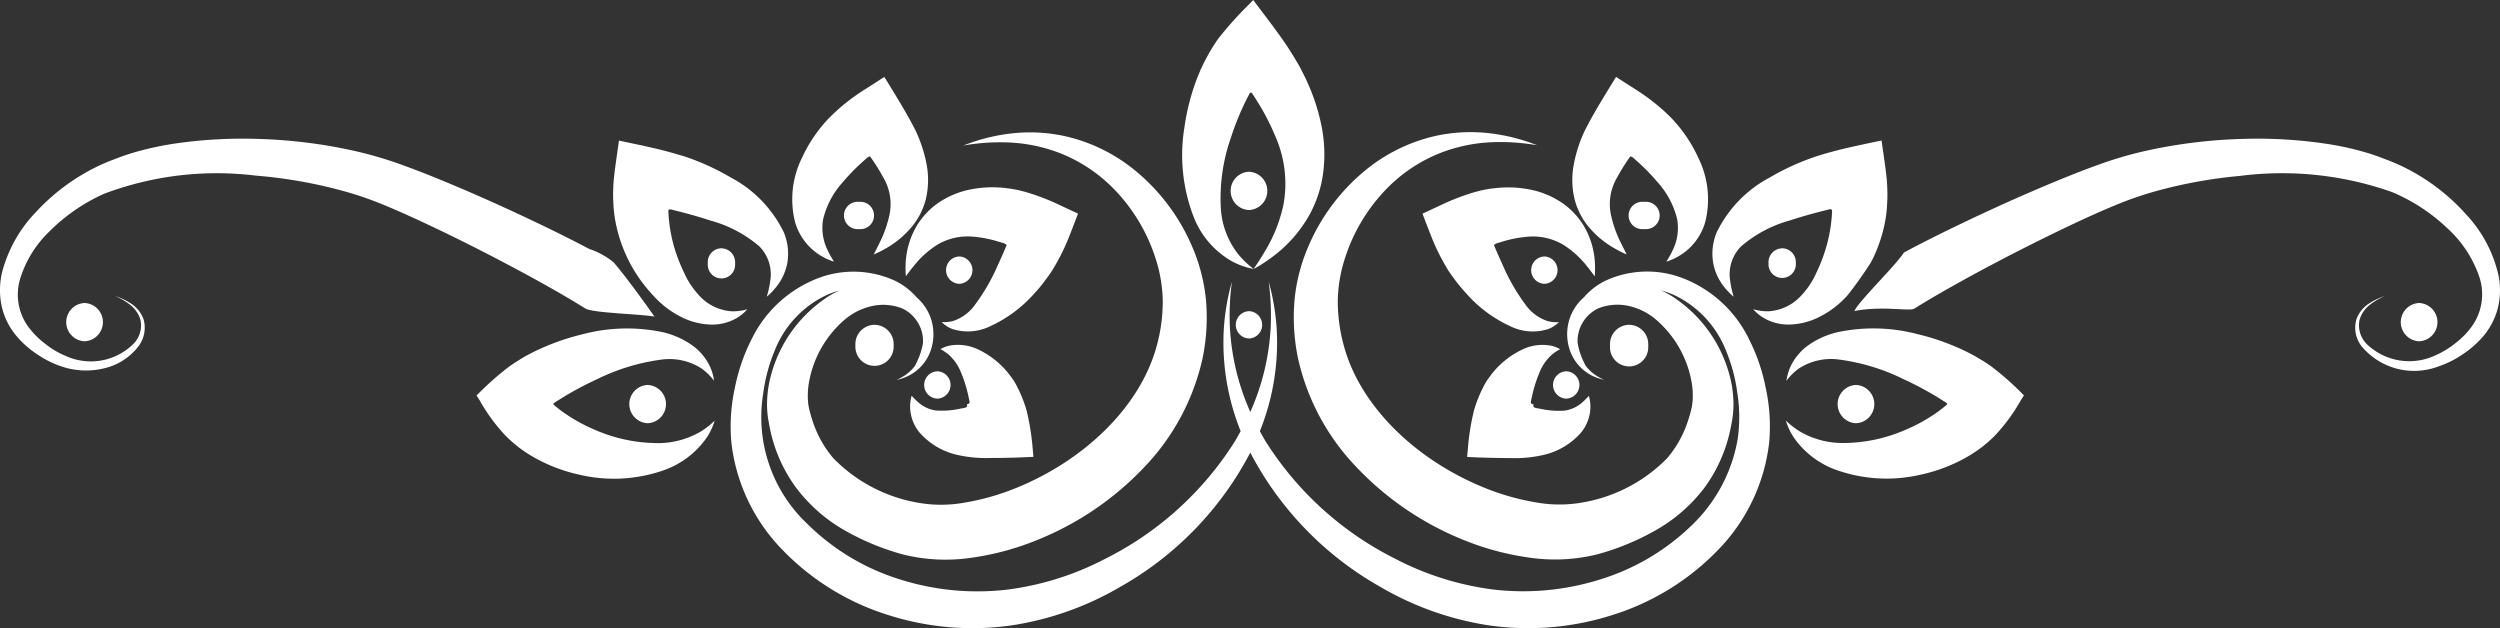
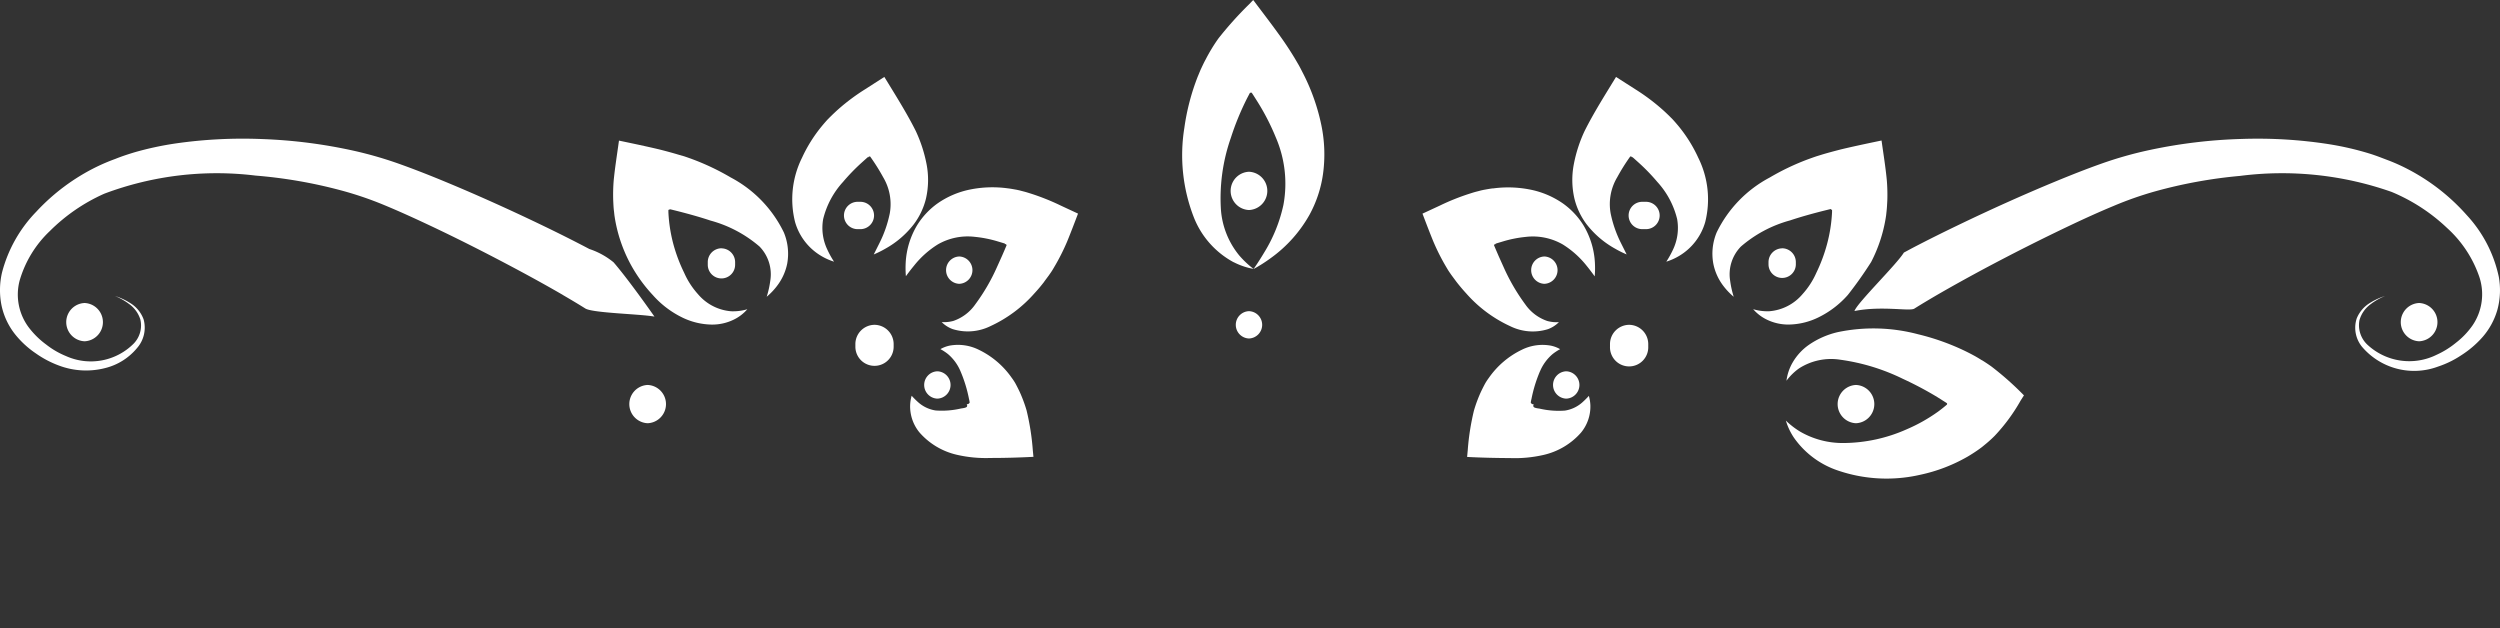
<svg xmlns="http://www.w3.org/2000/svg" width="144.626" height="36.331" viewBox="0 0 144.626 36.331">
  <rect x="0" y="0" width="144.626" height="36.331" fill="#333333" stroke="none" />
  <defs>
    <clipPath id="clip-path">
      <rect id="Rectangle_36" data-name="Rectangle 36" width="144.626" height="36.331" fill="#fff" />
    </clipPath>
  </defs>
  <g id="Group_40" data-name="Group 40" transform="translate(-783 -338.342)">
    <g id="Group_39" data-name="Group 39" transform="translate(783 338.342)">
      <g id="Group_38" data-name="Group 38" transform="translate(0 0)" clip-path="url(#clip-path)">
        <path id="Path_87" data-name="Path 87" d="M137.819,19.606a23.138,23.138,0,0,0,1.353-1.911,8.5,8.5,0,0,0,.839-2.525l.027-.175.03-.28c.021-.194.028-.389.039-.585a10.176,10.176,0,0,0-.029-1.164c-.072-.758-.191-1.484-.3-2.265l-.005-.035c-.8.168-1.569.328-2.34.512-.386.1-.771.2-1.148.316l-.282.087-.176.06-.3.108a14.038,14.038,0,0,0-2.221,1.058,7.092,7.092,0,0,0-3.072,3.179,3.2,3.2,0,0,0-.191,1.815,3.1,3.1,0,0,0,.5,1.168,3.794,3.794,0,0,0,.679.738,5.421,5.421,0,0,1-.207-.927,2.3,2.3,0,0,1,.621-1.978,7.247,7.247,0,0,1,2.837-1.511c.617-.206,1.286-.393,1.99-.57l.267-.066c.033-.008.115-.029.109-.024l0,.006a.043.043,0,0,1,.011.019.027.027,0,0,1,0,.021.034.034,0,0,1,.018-.011.043.043,0,0,1,.023,0l.013.007c0,.006.006-.005.006.014l0,.118a8.749,8.749,0,0,1-.287,1.844A9.306,9.306,0,0,1,136,18.321a4.593,4.593,0,0,1-.8,1.235,2.8,2.8,0,0,1-1.928.988,2.914,2.914,0,0,1-.925-.119,2.468,2.468,0,0,0,.813.614,2.824,2.824,0,0,0,1.257.274,4.009,4.009,0,0,0,1.706-.415,5.452,5.452,0,0,0,1.695-1.292" transform="translate(-30.925 -2.538)" fill="#fff" />
        <path id="Path_88" data-name="Path 88" d="M178.046,18.519a7.543,7.543,0,0,0-1.839-3.552,11.863,11.863,0,0,0-3.437-2.683A10.921,10.921,0,0,0,171.7,11.8c-.342-.128-.709-.278-1.1-.4a17.1,17.1,0,0,0-2.356-.549,26.817,26.817,0,0,0-5.034-.308,29.39,29.39,0,0,0-5.386.646,22.12,22.12,0,0,0-2.785.791c-.909.323-1.8.677-2.7,1.049-1.8.746-3.613,1.562-5.464,2.45-.926.445-1.86.908-2.8,1.4l-.445.239c-.421.691-2.7,2.906-2.859,3.381,1.581-.316,3.2.031,3.465-.139.417-.263.847-.518,1.277-.77.863-.5,1.737-.983,2.6-1.449,1.738-.931,3.461-1.8,5.146-2.6.843-.4,1.679-.779,2.5-1.12a20.211,20.211,0,0,1,2.425-.85,27.636,27.636,0,0,1,4.894-.889,19.1,19.1,0,0,1,8.769.927,10.517,10.517,0,0,1,3.209,2.088,6.76,6.76,0,0,1,1.866,2.833,3.193,3.193,0,0,1-.388,2.791,4.567,4.567,0,0,1-.962,1.01,5.032,5.032,0,0,1-1.125.7,3.554,3.554,0,0,1-4.019-.6,1.549,1.549,0,0,1-.443-1.4,1.725,1.725,0,0,1,.644-.924,3.627,3.627,0,0,1,.838-.477,3.664,3.664,0,0,0-.865.395,1.877,1.877,0,0,0-.777.907,1.742,1.742,0,0,0,.307,1.634,3.959,3.959,0,0,0,4.4,1.147,5.546,5.546,0,0,0,1.342-.655,5.757,5.757,0,0,0,1.229-1.048,4.123,4.123,0,0,0,.86-1.575,4.353,4.353,0,0,0,.082-1.923" transform="translate(-33.49 -2.506)" fill="#fff" />
        <path id="Path_89" data-name="Path 89" d="M32.561,19.571c.438.255.876.515,1.3.781s3.188.317,4,.47c0,0-1.465-2.1-2.366-3.141a4.365,4.365,0,0,0-1.4-.77c-.928-.489-1.847-.947-2.76-1.387-1.824-.877-3.617-1.686-5.393-2.427-.887-.37-1.77-.722-2.666-1.046a22.723,22.723,0,0,0-2.751-.811,29.26,29.26,0,0,0-5.353-.689,27.3,27.3,0,0,0-5.021.255,18.246,18.246,0,0,0-2.359.508c-.379.114-.77.243-1.116.383a11.51,11.51,0,0,0-1.069.451A11.9,11.9,0,0,0,2.09,14.762a7.9,7.9,0,0,0-1.971,3.5A4.494,4.494,0,0,0,.093,20.2a4.041,4.041,0,0,0,.78,1.645,5.4,5.4,0,0,0,1.211,1.112,5.75,5.75,0,0,0,1.336.7,4.447,4.447,0,0,0,2.656.144,3.476,3.476,0,0,0,1.853-1.161,1.791,1.791,0,0,0,.379-1.657,1.842,1.842,0,0,0-.773-.944,3.673,3.673,0,0,0-.886-.41,3.718,3.718,0,0,1,.817.462,1.756,1.756,0,0,1,.652.892,1.507,1.507,0,0,1-.378,1.394,3.5,3.5,0,0,1-3.935.722,4.756,4.756,0,0,1-1.129-.658,4.932,4.932,0,0,1-.994-.97,3.17,3.17,0,0,1-.544-2.741,6.4,6.4,0,0,1,1.75-2.862,10.479,10.479,0,0,1,3.149-2.158,18.473,18.473,0,0,1,8.75-1.046,27.605,27.605,0,0,1,4.935.854,19.933,19.933,0,0,1,2.452.83c.826.34,1.671.723,2.524,1.123,1.706.8,3.451,1.684,5.215,2.626.882.472,1.769.961,2.648,1.471" transform="translate(0 -2.506)" fill="#fff" />
        <path id="Path_90" data-name="Path 90" d="M61.8,16.186a3.46,3.46,0,0,0,.755.34,5.35,5.35,0,0,1-.381-.685,2.912,2.912,0,0,1-.248-1.776,4.891,4.891,0,0,1,1.148-2.151,11.588,11.588,0,0,1,1.062-1.1l.3-.27.078-.067c.013-.007.006,0,.011,0l.008.006a.025.025,0,0,1,.011.016l0-.014c.005-.021.031-.054.1-.043a11.688,11.688,0,0,1,.754,1.2,3.041,3.041,0,0,1,.383,2.085,6.859,6.859,0,0,1-.6,1.727l-.328.655a6.1,6.1,0,0,0,.669-.333,5.358,5.358,0,0,0,1.63-1.391,4.079,4.079,0,0,0,.722-1.51,4.825,4.825,0,0,0,.034-1.991,8.194,8.194,0,0,0-.622-1.914c-.514-1.029-1.161-2.055-1.821-3.132l-1.1.707A11.794,11.794,0,0,0,62.83,7.684c-.122.106-.239.218-.356.328l-.168.165-.1.1c-.127.136-.248.277-.365.419a8.323,8.323,0,0,0-1.136,1.815,5.386,5.386,0,0,0-.4,3.735A3.351,3.351,0,0,0,61.8,16.186" transform="translate(-14.306 -1.388)" fill="#fff" />
        <path id="Path_91" data-name="Path 91" d="M76.76,19.681l.274-.37.133-.192.065-.1.1-.168a12.245,12.245,0,0,0,.764-1.51c.213-.521.412-1.043.623-1.6l-1.006-.468a13.315,13.315,0,0,0-1.707-.684c-.147-.046-.293-.094-.448-.132l-.229-.06-.141-.031c-.182-.032-.36-.067-.543-.088a6.543,6.543,0,0,0-2.165.069,5.034,5.034,0,0,0-1.881.8,4.384,4.384,0,0,0-1.187,1.264,4.688,4.688,0,0,0-.662,2.165,5.768,5.768,0,0,0,.011.786c.005,0,.162-.233.464-.6a5.411,5.411,0,0,1,1.379-1.236,3.465,3.465,0,0,1,2.148-.44,6.886,6.886,0,0,1,1.312.26l.352.106.082.028-.005,0a.01.01,0,0,0,0,.01.023.023,0,0,1-.009.016l.009,0c.019-.006.062-.006.091.051,0,.006.006,0,0,.02l-.037.088-.075.177-.15.346-.3.666a11.291,11.291,0,0,1-1.245,2.135,2.548,2.548,0,0,1-1.272.961,2.051,2.051,0,0,1-.673.067,1.739,1.739,0,0,0,.636.406,2.953,2.953,0,0,0,2.19-.175,7.638,7.638,0,0,0,2.532-1.886q.3-.322.575-.682" transform="translate(-16.355 -3.384)" fill="#fff" />
        <path id="Path_92" data-name="Path 92" d="M72.032,29.857a4.894,4.894,0,0,1-1.47.115,1.965,1.965,0,0,1-1.019-.485,4.978,4.978,0,0,1-.367-.367,2.317,2.317,0,0,0-.088.546,2.372,2.372,0,0,0,.537,1.573,4.079,4.079,0,0,0,2.183,1.3,7.458,7.458,0,0,0,1.929.181c.778,0,1.63-.021,2.484-.066l-.037-.386a14.176,14.176,0,0,0-.36-2.3,8.077,8.077,0,0,0-.408-1.092c-.082-.171-.168-.342-.255-.5a3.5,3.5,0,0,0-.206-.307A4.923,4.923,0,0,0,73.06,26.46a2.7,2.7,0,0,0-1.675-.242,1.817,1.817,0,0,0-.546.205,2.878,2.878,0,0,1,.445.293A2.648,2.648,0,0,1,72,27.7a7.95,7.95,0,0,1,.492,1.6,1.451,1.451,0,0,1,.04.213.128.128,0,0,1-.034.046.138.138,0,0,1-.071.043.1.1,0,0,1-.077-.008l0,0a.115.115,0,0,1,.037.088c-.017.048.059.125-.358.175" transform="translate(-16.436 -6.226)" fill="#fff" />
        <path id="Path_93" data-name="Path 93" d="M46.588,14.715l.03.28.027.175a8.519,8.519,0,0,0,.839,2.525,8.619,8.619,0,0,0,1.353,1.911A5.47,5.47,0,0,0,50.532,20.9a4.012,4.012,0,0,0,1.706.415,2.826,2.826,0,0,0,1.257-.274,2.446,2.446,0,0,0,.812-.614,2.914,2.914,0,0,1-.925.119,2.8,2.8,0,0,1-1.928-.988,4.612,4.612,0,0,1-.8-1.235,9.307,9.307,0,0,1-.628-1.666,8.749,8.749,0,0,1-.286-1.844l0-.118c0-.02,0-.008.006-.014l.014-.007a.041.041,0,0,1,.022,0,.034.034,0,0,1,.018.011.029.029,0,0,1,0-.021.041.041,0,0,1,.011-.019l0-.006c-.007,0,.075.017.108.024l.267.066c.7.177,1.373.364,1.991.57A7.243,7.243,0,0,1,55.012,16.8a2.305,2.305,0,0,1,.622,1.978,5.389,5.389,0,0,1-.207.927,3.794,3.794,0,0,0,.679-.738,3.111,3.111,0,0,0,.505-1.168,3.21,3.21,0,0,0-.192-1.815,7.086,7.086,0,0,0-3.071-3.179,14.078,14.078,0,0,0-2.222-1.058l-.3-.108-.176-.06L50.37,11.5c-.377-.115-.761-.218-1.148-.316-.772-.184-1.543-.344-2.341-.512l-.005.035c-.107.781-.226,1.507-.3,2.265a10.174,10.174,0,0,0-.028,1.164c.01.2.017.39.039.585" transform="translate(-11.073 -2.538)" fill="#fff" />
-         <path id="Path_94" data-name="Path 94" d="M46.606,31.563a9.1,9.1,0,0,1-3.637-.791,9.573,9.573,0,0,1-1.842-1.039c-.143-.1-.281-.214-.415-.325l-.088-.077c-.008-.008,0-.006,0-.01l0-.009c.007-.01.016-.011.016-.01h0a.025.025,0,0,1-.018-.015l0-.012c.005-.008-.034.012.081-.063l.488-.308a20.047,20.047,0,0,1,1.987-1.053,11.909,11.909,0,0,1,3.609-1.106,3.431,3.431,0,0,1,2.4.5,3.318,3.318,0,0,1,.726.712,2.8,2.8,0,0,0-.35-1.043,3.21,3.21,0,0,0-.927-1.019,4.888,4.888,0,0,0-1.7-.751,10.058,10.058,0,0,0-4.628.123,13.539,13.539,0,0,0-2.567.894c-.216.1-.433.209-.649.327-.072.037-.3.168-.479.283s-.367.236-.546.36a17.333,17.333,0,0,0-1.892,1.68l.191.3a10.36,10.36,0,0,0,1.5,2.038c.155.156.32.306.488.447l.252.206.174.128c.219.157.441.3.666.43a9.407,9.407,0,0,0,2.716,1.04,8.693,8.693,0,0,0,4.77-.242,5.067,5.067,0,0,0,2.542-1.89,3.608,3.608,0,0,0,.473-1,4.569,4.569,0,0,1-.83.642,4.934,4.934,0,0,1-2.513.657" transform="translate(-8.606 -5.93)" fill="#fff" />
-         <path id="Path_95" data-name="Path 95" d="M114.376,22.009a7.109,7.109,0,0,0-3.951-3.572,5.753,5.753,0,0,0-4.336.182,3.888,3.888,0,0,0-1.258.962,2.821,2.821,0,0,0-.868,1.356,2.878,2.878,0,0,0,.014,1.608,2.594,2.594,0,0,0,1.345,1.59,3.146,3.146,0,0,0,.671.229,3.289,3.289,0,0,1-.6-.348,2.38,2.38,0,0,1-.472-.476c-.054-.1-.13-.255-.22-.469a4.009,4.009,0,0,1-.243-.855,2.1,2.1,0,0,1,1.2-1.99,3.019,3.019,0,0,1,1.611-.167,3.653,3.653,0,0,1,1.659.764,6.182,6.182,0,0,1,2.132,3.708,4.381,4.381,0,0,1,.048,1.1,3.134,3.134,0,0,1-.088.508c-.053.2-.111.4-.177.6a6.347,6.347,0,0,1-1.2,2.154,8.957,8.957,0,0,1-4.781,2.542,7.6,7.6,0,0,1-2.771.024,13.943,13.943,0,0,1-3-.845c-3.977-1.6-7.186-4.707-8.139-8.168a9.675,9.675,0,0,1-.367-2.6,8.3,8.3,0,0,1,.389-2.433,10.206,10.206,0,0,1,2.312-3.974,8.945,8.945,0,0,1,3.2-2.188,9.288,9.288,0,0,1,2.969-.632,12.13,12.13,0,0,1,2.669.176,10.8,10.8,0,0,0-2.65-.684,9.467,9.467,0,0,0-3.288.154,9.789,9.789,0,0,0-4,1.972,11.544,11.544,0,0,0-3.3,4.4,10.234,10.234,0,0,0-.8,3.083,11.69,11.69,0,0,0,.192,3.366,13.223,13.223,0,0,0,3.362,6.3,17.527,17.527,0,0,0,6.234,4.244,15.763,15.763,0,0,0,3.76,1.012,10.17,10.17,0,0,0,4-.194,14.48,14.48,0,0,0,3.389-1.411A9.223,9.223,0,0,0,111.8,30.6a8.672,8.672,0,0,0,1.456-3.186c.062-.271.114-.54.157-.807a5.487,5.487,0,0,0,.063-.911,6.491,6.491,0,0,0-.244-1.663,7.828,7.828,0,0,0-3.4-4.563,5.341,5.341,0,0,0-.545-.281,5.2,5.2,0,0,1,.741.261,5.963,5.963,0,0,1,3.006,3.2,9.638,9.638,0,0,1,.664,2.463,8.989,8.989,0,0,1,.023,2.667,9.013,9.013,0,0,1-2.6,4.941,13.133,13.133,0,0,1-5.306,3.173,14.845,14.845,0,0,1-6.225.6,16.823,16.823,0,0,1-5.646-1.763,18.811,18.811,0,0,1-7.523-6.793c-.125-.2-.232-.4-.343-.607a13.7,13.7,0,0,0,.966-6.03,13.334,13.334,0,0,0-.456-2.619,14.806,14.806,0,0,1,.117,2.624,13.77,13.77,0,0,1-1.18,4.915,13.777,13.777,0,0,1-1.182-4.915,14.747,14.747,0,0,1,.117-2.624A13.334,13.334,0,0,0,84,21.3a13.7,13.7,0,0,0,.966,6.03c-.111.2-.217.4-.343.607A18.816,18.816,0,0,1,77.1,34.732,16.822,16.822,0,0,1,71.455,36.5a14.843,14.843,0,0,1-6.224-.6,13.13,13.13,0,0,1-5.3-3.173,8.493,8.493,0,0,1-2.58-7.608,9.669,9.669,0,0,1,.665-2.463,5.964,5.964,0,0,1,3-3.2,5.218,5.218,0,0,1,.742-.261,5.353,5.353,0,0,0-.546.281,7.825,7.825,0,0,0-3.4,4.563,6.491,6.491,0,0,0-.244,1.663,5.486,5.486,0,0,0,.063.911c.043.267.094.537.156.807A8.686,8.686,0,0,0,59.247,30.6a9.229,9.229,0,0,0,2.77,2.447,14.512,14.512,0,0,0,3.39,1.411,10.17,10.17,0,0,0,4,.194,15.753,15.753,0,0,0,3.76-1.012A17.521,17.521,0,0,0,79.405,29.4a13.223,13.223,0,0,0,3.362-6.3,11.717,11.717,0,0,0,.192-3.366,10.234,10.234,0,0,0-.8-3.083,11.544,11.544,0,0,0-3.3-4.4,9.784,9.784,0,0,0-4-1.972,9.467,9.467,0,0,0-3.288-.154,10.8,10.8,0,0,0-2.65.684,12.137,12.137,0,0,1,2.669-.176,9.288,9.288,0,0,1,2.969.632,8.945,8.945,0,0,1,3.2,2.188,10.207,10.207,0,0,1,2.313,3.974,8.325,8.325,0,0,1,.388,2.433,9.645,9.645,0,0,1-.367,2.6c-.953,3.461-4.162,6.563-8.14,8.168a13.912,13.912,0,0,1-3,.845,7.6,7.6,0,0,1-2.771-.024A8.957,8.957,0,0,1,61.405,28.9a6.347,6.347,0,0,1-1.2-2.154c-.066-.2-.124-.4-.176-.6a3.053,3.053,0,0,1-.089-.508,4.418,4.418,0,0,1,.049-1.1,6.182,6.182,0,0,1,2.132-3.708,3.65,3.65,0,0,1,1.659-.764,3.019,3.019,0,0,1,1.611.167,2.1,2.1,0,0,1,1.2,1.99,4.009,4.009,0,0,1-.243.855c-.089.215-.166.368-.22.469a2.381,2.381,0,0,1-.472.476,3.272,3.272,0,0,1-.6.348,3.145,3.145,0,0,0,.671-.229,2.594,2.594,0,0,0,1.345-1.59,2.878,2.878,0,0,0,.014-1.608,2.821,2.821,0,0,0-.868-1.356,3.888,3.888,0,0,0-1.258-.962,5.753,5.753,0,0,0-4.336-.182,7.109,7.109,0,0,0-3.951,3.572,10.8,10.8,0,0,0-.967,2.815,10.385,10.385,0,0,0-.2,3.18,10.617,10.617,0,0,0,2.922,6.155,14.5,14.5,0,0,0,6.141,3.8,16.012,16.012,0,0,0,7.157.6,17.662,17.662,0,0,0,6.249-2.212,19.035,19.035,0,0,0,7.549-7.782,19.036,19.036,0,0,0,7.548,7.782,17.677,17.677,0,0,0,6.25,2.212,16.013,16.013,0,0,0,7.157-.6,14.494,14.494,0,0,0,6.141-3.8A10.617,10.617,0,0,0,115.54,28a10.385,10.385,0,0,0-.2-3.18,10.831,10.831,0,0,0-.967-2.815" transform="translate(-13.194 -2.389)" fill="#fff" />
        <path id="Path_96" data-name="Path 96" d="M120.2,14.384a5.37,5.37,0,0,0,1.631,1.39,5.759,5.759,0,0,0,.669.333l-.328-.655a6.848,6.848,0,0,1-.6-1.727,3.036,3.036,0,0,1,.383-2.084,11.659,11.659,0,0,1,.752-1.2c.067-.01.094.023.1.044l0,.013a.027.027,0,0,1,.011-.016l.007-.005s0-.006.01,0l.078.067.3.27a11.421,11.421,0,0,1,1.062,1.1,4.89,4.89,0,0,1,1.146,2.151,2.923,2.923,0,0,1-.246,1.776,5.67,5.67,0,0,1-.381.685,3.492,3.492,0,0,0,.754-.34,3.354,3.354,0,0,0,1.493-1.939,5.392,5.392,0,0,0-.4-3.736A8.326,8.326,0,0,0,125.514,8.7c-.117-.141-.238-.282-.365-.419l-.1-.1-.167-.165c-.117-.111-.234-.223-.356-.328a11.82,11.82,0,0,0-1.536-1.142l-1.105-.707c-.659,1.078-1.305,2.1-1.82,3.132a8.081,8.081,0,0,0-.621,1.914,4.8,4.8,0,0,0,.034,1.991,4.078,4.078,0,0,0,.722,1.51" transform="translate(-28.397 -1.388)" fill="#fff" />
        <path id="Path_97" data-name="Path 97" d="M112.054,14.281c-.184.021-.361.056-.543.088l-.141.031-.229.06c-.155.037-.3.085-.448.132a13.259,13.259,0,0,0-1.706.684l-1.007.467c.211.557.41,1.078.623,1.6a12.3,12.3,0,0,0,.764,1.51l.1.168.066.1.134.192.274.37c.186.239.378.467.575.681a7.625,7.625,0,0,0,2.532,1.887,2.953,2.953,0,0,0,2.19.175,1.739,1.739,0,0,0,.635-.406,2.052,2.052,0,0,1-.673-.067,2.556,2.556,0,0,1-1.273-.961,11.44,11.44,0,0,1-1.244-2.135l-.3-.667-.149-.345-.075-.177-.037-.088c-.005-.02,0-.014,0-.02.028-.057.071-.057.089-.051l.01,0a.026.026,0,0,1-.009-.016s0-.008,0-.01l-.005,0,.082-.028.352-.106a6.875,6.875,0,0,1,1.312-.26,3.465,3.465,0,0,1,2.148.44,5.424,5.424,0,0,1,1.379,1.235c.3.372.459.608.464.605a5.762,5.762,0,0,0,.011-.786,4.685,4.685,0,0,0-.662-2.165,4.385,4.385,0,0,0-1.187-1.264,5.034,5.034,0,0,0-1.881-.8,6.522,6.522,0,0,0-2.165-.069" transform="translate(-25.689 -3.384)" fill="#fff" />
        <path id="Path_98" data-name="Path 98" d="M115.589,27.7a2.648,2.648,0,0,1,.716-.982,2.878,2.878,0,0,1,.445-.293,1.8,1.8,0,0,0-.545-.205,2.7,2.7,0,0,0-1.676.242,4.928,4.928,0,0,0-1.895,1.614,3.5,3.5,0,0,0-.206.307c-.086.156-.172.327-.255.5a7.974,7.974,0,0,0-.408,1.092,14.09,14.09,0,0,0-.36,2.3l-.036.385c.853.045,1.7.062,2.483.066a7.461,7.461,0,0,0,1.929-.18,4.085,4.085,0,0,0,2.183-1.3,2.366,2.366,0,0,0,.536-1.573,2.3,2.3,0,0,0-.088-.546,4.979,4.979,0,0,1-.367.367,1.965,1.965,0,0,1-1.02.485,4.889,4.889,0,0,1-1.469-.115c-.418-.05-.341-.127-.358-.175a.113.113,0,0,1,.037-.089l0,0a.1.1,0,0,1-.078.008.138.138,0,0,1-.071-.043.127.127,0,0,1-.034-.046,1.451,1.451,0,0,1,.04-.213,8,8,0,0,1,.492-1.6" transform="translate(-26.496 -6.226)" fill="#fff" />
        <path id="Path_99" data-name="Path 99" d="M146.9,26.769c-.177-.115-.406-.246-.479-.283-.216-.118-.434-.226-.649-.327a13.646,13.646,0,0,0-2.567-.894,10.057,10.057,0,0,0-4.628-.123,4.86,4.86,0,0,0-1.7.751,3.212,3.212,0,0,0-.927,1.019,2.794,2.794,0,0,0-.35,1.043,3.323,3.323,0,0,1,.727-.713,3.429,3.429,0,0,1,2.4-.5,11.884,11.884,0,0,1,3.609,1.105,19.991,19.991,0,0,1,1.988,1.054l.487.308c.116.075.075.055.082.063l0,.011a.023.023,0,0,1-.018.015h0s.008,0,.015.011l0,.009s.005,0,0,.01l-.087.076c-.134.112-.273.221-.415.326a9.573,9.573,0,0,1-1.842,1.039,9.116,9.116,0,0,1-3.638.79,4.921,4.921,0,0,1-2.513-.657,4.633,4.633,0,0,1-.83-.641,3.611,3.611,0,0,0,.474,1,5.07,5.07,0,0,0,2.542,1.89,8.7,8.7,0,0,0,4.77.242,9.443,9.443,0,0,0,2.716-1.04c.225-.132.447-.274.666-.43l.175-.129.251-.206c.169-.141.334-.291.488-.447a10.369,10.369,0,0,0,1.5-2.039l.191-.3a17.44,17.44,0,0,0-1.894-1.68c-.179-.124-.359-.247-.546-.36" transform="translate(-32.252 -5.93)" fill="#fff" />
        <path id="Path_100" data-name="Path 100" d="M92.721,15.167a4.146,4.146,0,0,0,1.153.391,5.354,5.354,0,0,1-.841-.793,4.719,4.719,0,0,1-1.049-2.639,10.561,10.561,0,0,1,.572-4.146,15.849,15.849,0,0,1,.94-2.293l.147-.281c.034-.059.03-.04.039-.048a.032.032,0,0,1,.022.008.027.027,0,0,1,.011.018h0a.028.028,0,0,1,.013-.021c.008,0,.008-.014.03,0s0-.005.027.03l.089.137.174.274A13.439,13.439,0,0,1,95.159,7.95a6.746,6.746,0,0,1,.441,3.9,8.753,8.753,0,0,1-1.1,2.737c-.377.633-.63.974-.626.975a8.57,8.57,0,0,0,1-.637,7.722,7.722,0,0,0,2.234-2.5,6.928,6.928,0,0,0,.78-2.347,8.34,8.34,0,0,0-.1-2.865,11.8,11.8,0,0,0-1.017-2.9l-.179-.35-.093-.174-.162-.278c-.23-.393-.5-.812-.77-1.2C95.012,1.523,94.441.784,93.851,0l-.232.243a20.893,20.893,0,0,0-1.776,1.976A9.876,9.876,0,0,0,91.1,3.441c-.111.2-.22.444-.295.6l-.157.377A12.967,12.967,0,0,0,89.868,7.4a9.906,9.906,0,0,0,.546,5.165,5.044,5.044,0,0,0,2.307,2.606" transform="translate(-21.353 0)" fill="#fff" />
        <path id="Path_101" data-name="Path 101" d="M94.476,13.038a1.108,1.108,0,0,0,0,2.214,1.108,1.108,0,0,0,0-2.214" transform="translate(-22.222 -3.102)" fill="#fff" />
        <path id="Path_102" data-name="Path 102" d="M66.039,24.657a1.117,1.117,0,0,0-1.107,1.107v.159a1.107,1.107,0,0,0,2.214,0v-.159a1.117,1.117,0,0,0-1.107-1.107" transform="translate(-15.448 -5.866)" fill="#fff" />
        <path id="Path_103" data-name="Path 103" d="M6.086,23a1.108,1.108,0,0,0,0,2.214,1.108,1.108,0,0,0,0-2.214" transform="translate(-1.193 -5.471)" fill="#fff" />
        <path id="Path_104" data-name="Path 104" d="M48.829,29.222a1.108,1.108,0,0,0,0,2.214,1.108,1.108,0,0,0,0-2.214" transform="translate(-11.362 -6.952)" fill="#fff" />
        <path id="Path_105" data-name="Path 105" d="M54.518,18.847a.8.8,0,0,0-.791.791V19.8a.791.791,0,0,0,1.582,0v-.158a.8.8,0,0,0-.791-.791" transform="translate(-12.782 -4.484)" fill="#fff" />
        <path id="Path_106" data-name="Path 106" d="M65.051,15.32h-.158a.791.791,0,1,0,0,1.581h.158a.791.791,0,0,0,0-1.581" transform="translate(-15.25 -3.645)" fill="#fff" />
        <path id="Path_107" data-name="Path 107" d="M72.578,19.47a.791.791,0,0,0,0,1.581.791.791,0,0,0,0-1.581" transform="translate(-17.085 -4.632)" fill="#fff" />
        <path id="Path_108" data-name="Path 108" d="M70.917,28.185a.791.791,0,0,0,0,1.581.791.791,0,0,0,0-1.581" transform="translate(-16.69 -6.705)" fill="#fff" />
        <path id="Path_109" data-name="Path 109" d="M123.32,24.657a1.116,1.116,0,0,1,1.107,1.107v.159a1.107,1.107,0,1,1-2.213,0v-.159a1.116,1.116,0,0,1,1.107-1.107" transform="translate(-29.075 -5.866)" fill="#fff" />
        <path id="Path_110" data-name="Path 110" d="M183.3,23a1.108,1.108,0,0,1,0,2.214,1.108,1.108,0,0,1,0-2.214" transform="translate(-43.353 -5.471)" fill="#fff" />
        <path id="Path_111" data-name="Path 111" d="M140.553,29.222a1.108,1.108,0,0,1,0,2.214,1.108,1.108,0,0,1,0-2.214" transform="translate(-33.184 -6.952)" fill="#fff" />
        <path id="Path_112" data-name="Path 112" d="M135.037,18.847a.8.8,0,0,1,.791.791V19.8a.791.791,0,0,1-1.581,0v-.158a.8.8,0,0,1,.79-.791" transform="translate(-31.938 -4.484)" fill="#fff" />
        <path id="Path_113" data-name="Path 113" d="M124.456,15.32h.158a.791.791,0,1,1,0,1.581h-.158a.791.791,0,1,1,0-1.581" transform="translate(-29.421 -3.645)" fill="#fff" />
        <path id="Path_114" data-name="Path 114" d="M116.994,19.47a.791.791,0,0,1,0,1.581.791.791,0,0,1,0-1.581" transform="translate(-27.652 -4.632)" fill="#fff" />
        <path id="Path_115" data-name="Path 115" d="M118.654,28.185a.791.791,0,0,1,0,1.581.791.791,0,0,1,0-1.581" transform="translate(-28.047 -6.705)" fill="#fff" />
        <path id="Path_116" data-name="Path 116" d="M94.571,23.62a.791.791,0,0,0,0,1.581.791.791,0,0,0,0-1.581" transform="translate(-22.317 -5.619)" fill="#fff" />
      </g>
    </g>
  </g>
</svg>